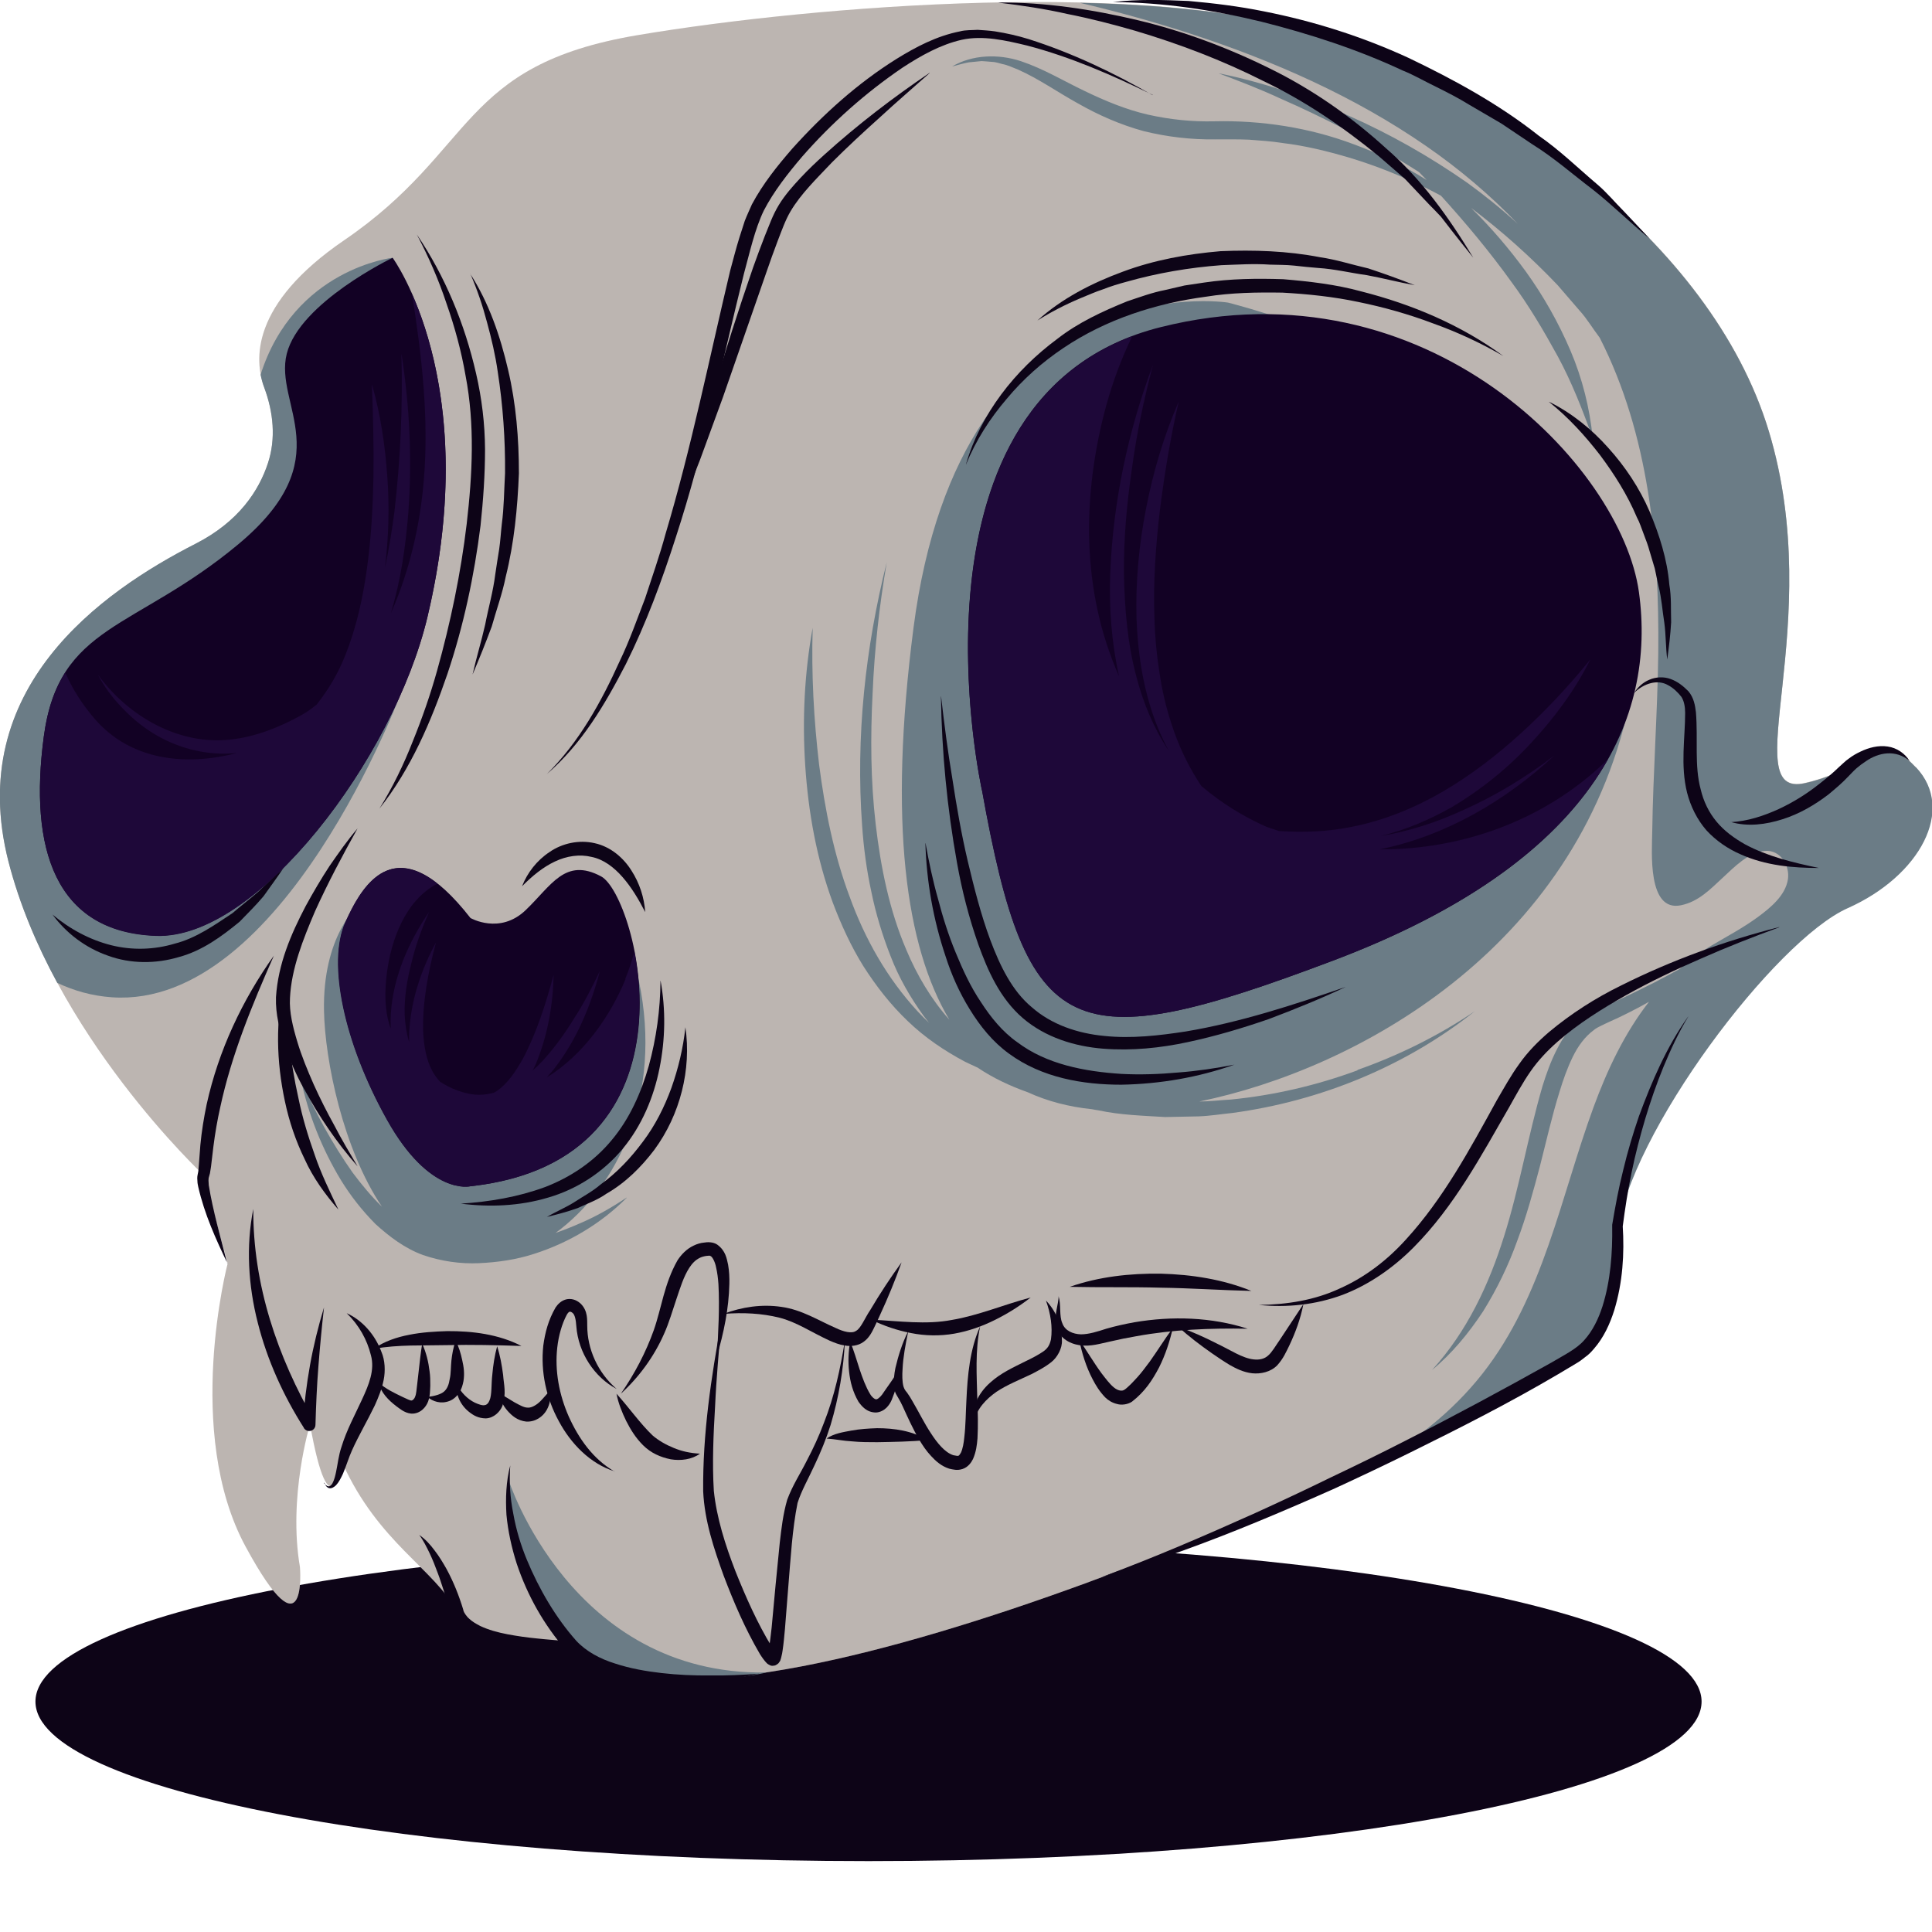
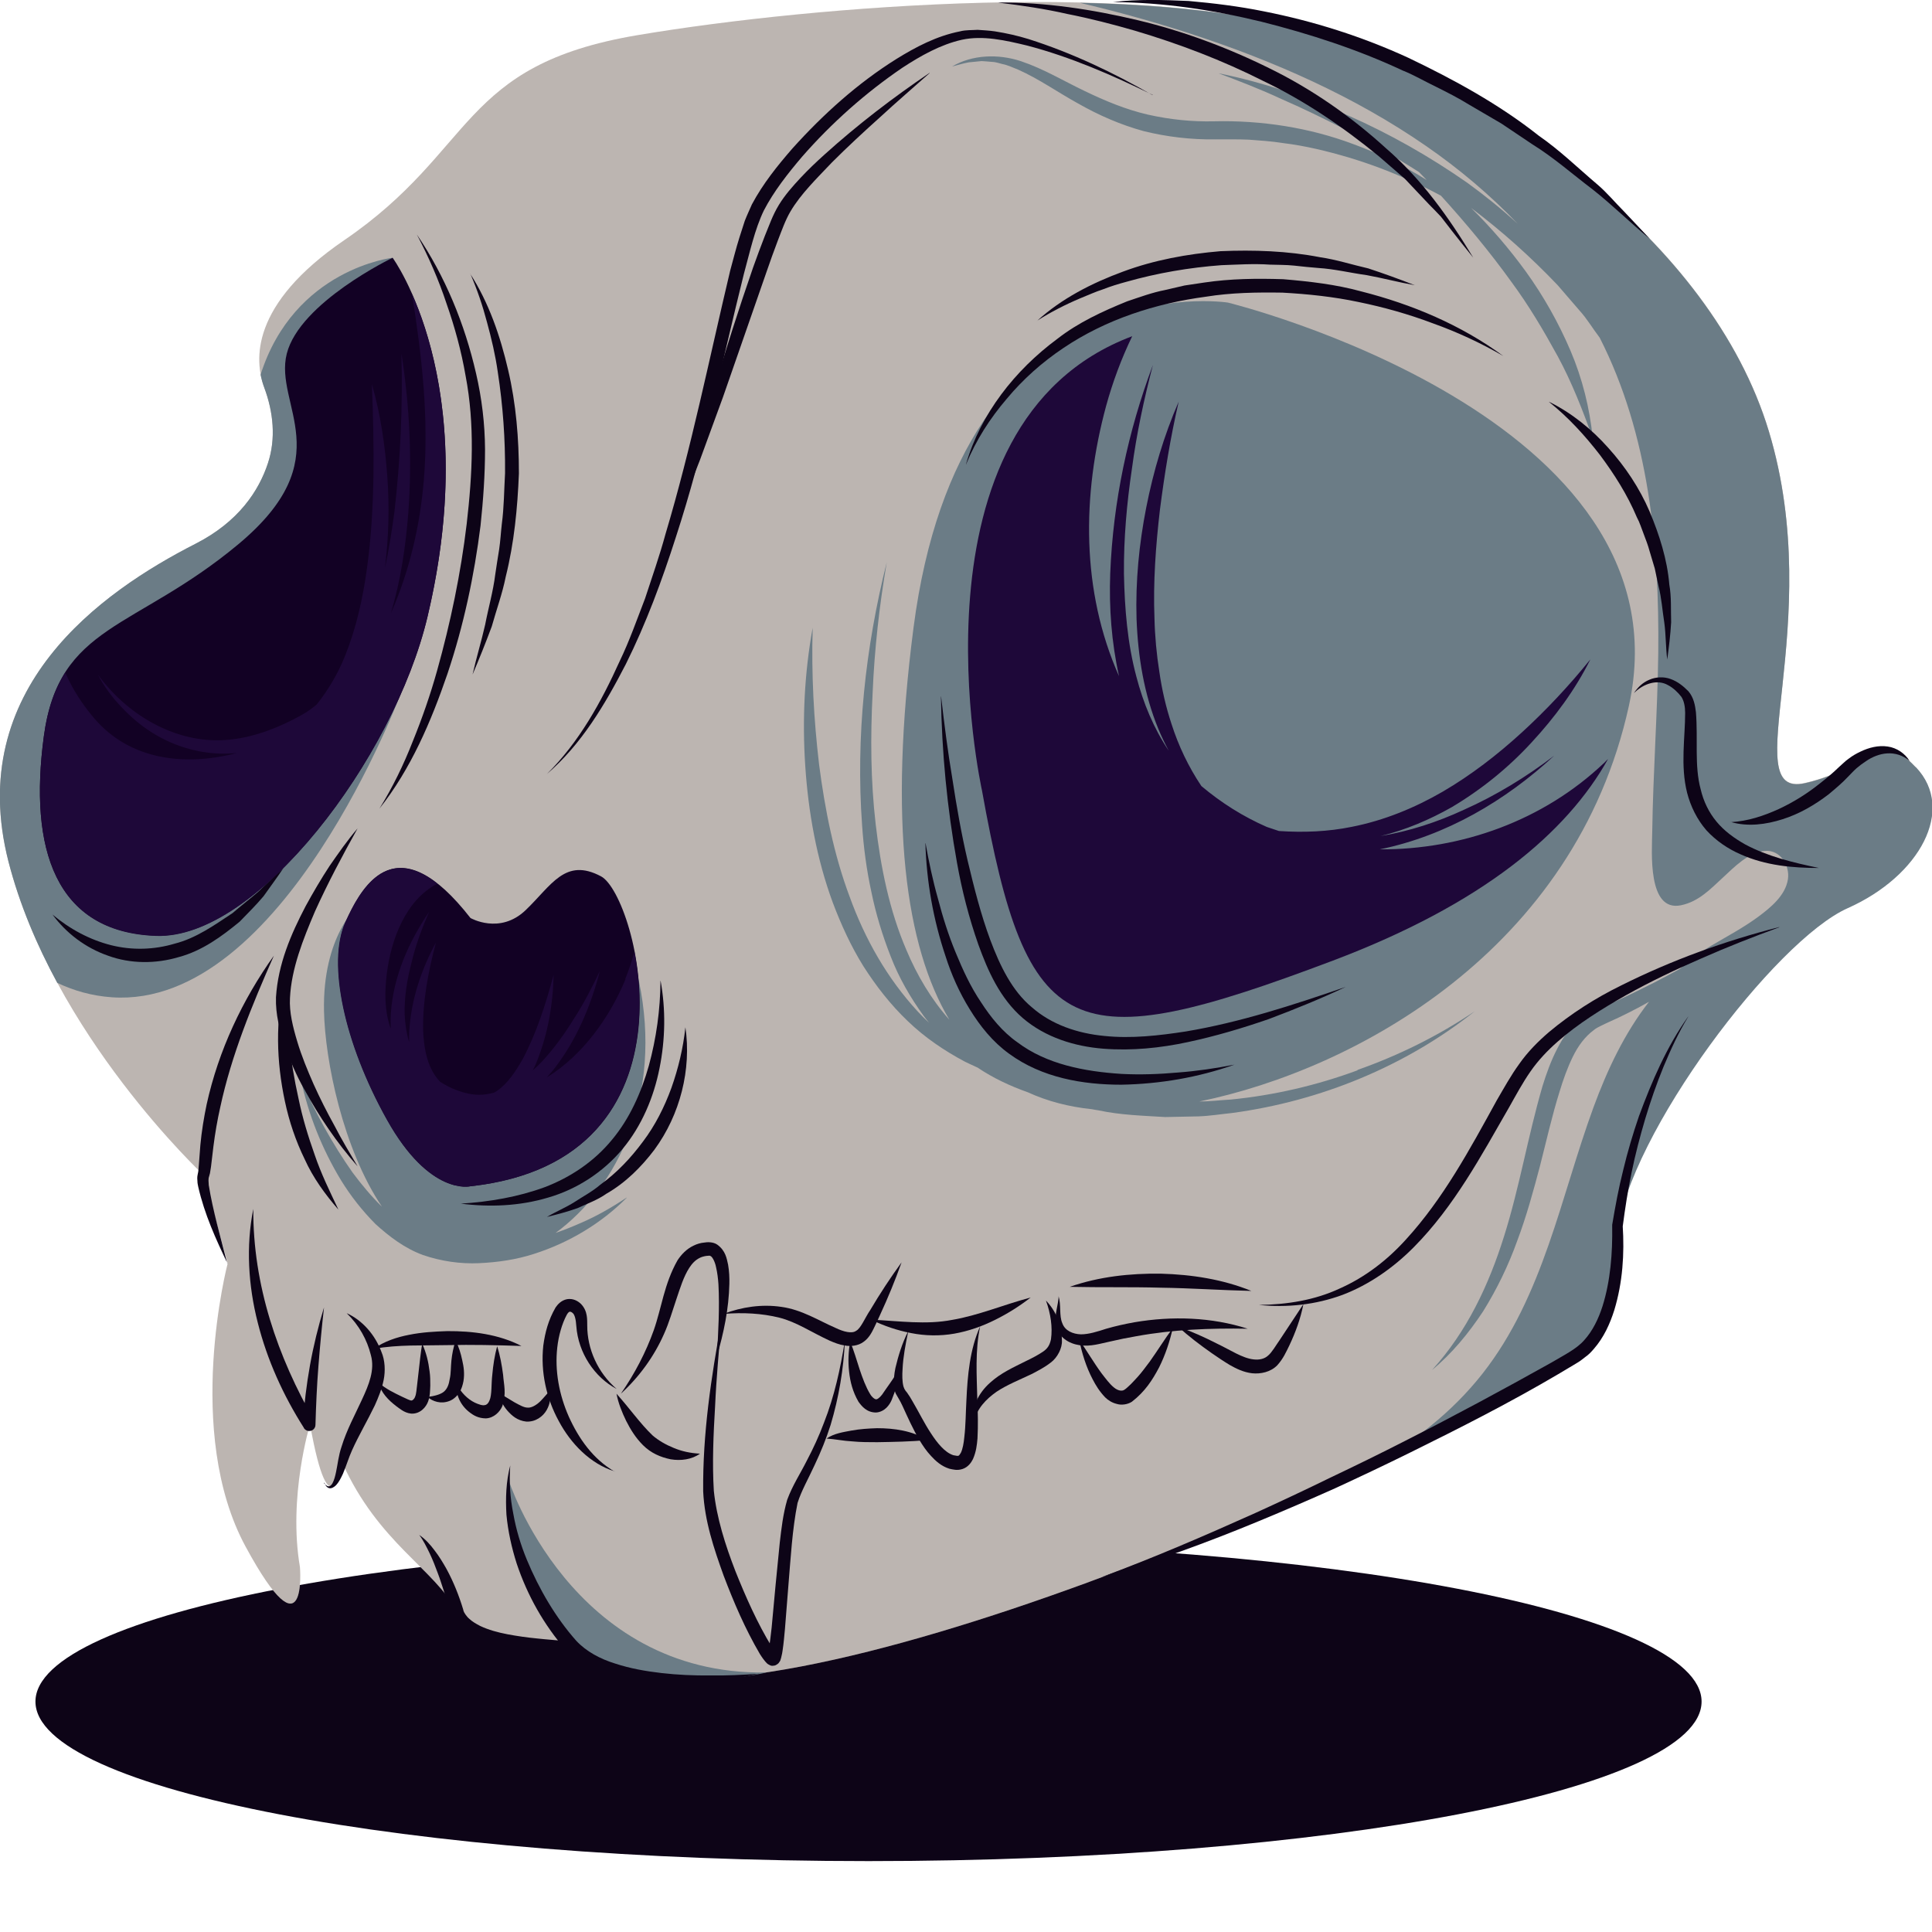
<svg xmlns="http://www.w3.org/2000/svg" width="109" height="109" viewBox="0 0 109 109" fill="none">
  <g clip-path="url(#clip0_2204_1739)">
    <g style="mix-blend-mode:multiply">
      <path d="M49 105C74.957 105 96 100.971 96 96C96 91.029 74.957 87 49 87C23.043 87 2 91.029 2 96C2 100.971 23.043 105 49 105Z" fill="#0D0417" />
    </g>
    <path d="M15.12 26.137C15.578 24.746 15.428 23.244 14.915 21.869C14.338 20.336 14.117 17.174 19.417 13.554C26.898 8.449 25.879 3.683 35.967 1.984C46.055 0.284 64.991 -1.194 74.628 1.984C84.266 5.161 96.51 13.436 99.797 24.327C103.083 35.218 97.869 45.081 101.835 44.172C105.801 43.264 105.832 40.901 108.068 43.264C110.311 45.627 108.297 49.389 104.213 51.207C100.129 53.024 91.858 63.907 91.178 69.693C90.499 75.478 91.858 75.249 83.468 79.675C75.079 84.101 38.685 100.548 32.002 92.605C32.002 92.605 27.017 93.285 25.769 90.906C24.521 88.527 21.345 87.049 19.307 82.512C19.307 82.512 18.627 86.709 17.49 80.355C17.49 80.355 16.242 84.441 16.921 88.408C16.921 88.408 17.371 93.735 13.864 87.27C10.348 80.805 12.845 71.281 12.845 71.281L11.486 66.294C11.486 66.294 2.978 58.359 0.482 48.606C-2.014 38.853 5.696 33.408 11.028 30.689C13.485 29.433 14.614 27.678 15.12 26.145V26.137Z" fill="#EBE2DD" />
    <path d="M15.12 26.137C15.578 24.746 15.428 23.244 14.915 21.869C14.338 20.336 14.117 17.174 19.417 13.554C26.898 8.449 25.879 3.683 35.967 1.984C46.055 0.284 64.991 -1.194 74.628 1.984C84.266 5.161 96.51 13.436 99.797 24.327C103.083 35.218 97.869 45.081 101.835 44.172C105.801 43.264 105.832 40.901 108.068 43.264C110.311 45.627 108.297 49.389 104.213 51.207C100.129 53.024 91.858 63.907 91.178 69.693C90.499 75.478 91.858 75.249 83.468 79.675C75.079 84.101 38.685 100.548 32.002 92.605C32.002 92.605 27.017 93.285 25.769 90.906C24.521 88.527 21.345 87.049 19.307 82.512C19.307 82.512 18.627 86.709 17.49 80.355C17.49 80.355 16.242 84.441 16.921 88.408C16.921 88.408 17.371 93.735 13.864 87.27C10.348 80.805 12.845 71.281 12.845 71.281L11.486 66.294C11.486 66.294 2.978 58.359 0.482 48.606C-2.014 38.853 5.696 33.408 11.028 30.689C13.485 29.433 14.614 27.678 15.12 26.145V26.137Z" fill="black" fill-opacity="0.2" />
    <path d="M28.692 83.477C28.747 91.633 33.131 93.585 33.131 93.585C37.453 95.743 43.251 94.36 43.251 94.36C32.207 94.534 28.684 83.477 28.684 83.477H28.692Z" fill="#6B7C86" />
    <path d="M108.068 43.279C105.824 40.916 105.801 43.279 101.835 44.188C97.869 45.097 103.083 35.226 99.797 24.343C96.51 13.452 84.266 5.177 74.628 1.999C71.034 0.814 66.152 0.277 60.922 0.158C63.032 0.656 65.117 1.233 67.179 1.905C71.848 3.43 76.414 5.437 80.466 8.243C82.331 9.531 84.069 11.002 85.633 12.63C84.724 11.8 83.768 11.025 82.773 10.306C80.656 8.828 78.404 7.548 76.05 6.512C73.696 5.469 71.255 4.639 68.743 4.133C69.944 4.584 71.129 5.042 72.282 5.58C73.443 6.086 74.589 6.639 75.719 7.216C77.204 7.982 78.649 8.812 80.055 9.705C80.198 9.856 80.348 10.006 80.49 10.156C79.194 9.342 77.804 8.662 76.358 8.133C73.878 7.2 71.168 6.781 68.514 6.844C67.242 6.876 65.986 6.742 64.754 6.465C63.521 6.18 62.344 5.69 61.183 5.129C60.022 4.576 58.892 3.888 57.605 3.454C56.317 3.027 54.847 3.082 53.71 3.754C54.026 3.675 54.342 3.572 54.658 3.517L55.14 3.47L55.377 3.446L55.614 3.462L56.088 3.501C56.246 3.525 56.396 3.572 56.546 3.612C56.854 3.667 57.146 3.817 57.439 3.928C58.6 4.442 59.666 5.2 60.828 5.841C61.981 6.497 63.221 7.042 64.525 7.398C65.836 7.722 67.187 7.88 68.538 7.864C69.201 7.872 69.817 7.848 70.457 7.88C71.089 7.927 71.729 7.967 72.361 8.069C73.633 8.22 74.881 8.528 76.114 8.891C77.346 9.263 78.555 9.721 79.732 10.267C80.261 10.504 80.782 10.764 81.296 11.041C82.71 12.598 84.053 14.21 85.269 15.902C86.257 17.237 87.094 18.66 87.892 20.114C88.682 21.576 89.282 23.118 89.859 24.722C89.693 23.039 89.274 21.355 88.603 19.782C87.931 18.209 87.086 16.708 86.083 15.317C85.151 14.037 84.124 12.835 82.994 11.729C84.74 13.041 86.367 14.503 87.876 16.084L89.109 17.514C89.535 17.98 89.851 18.526 90.238 19.032C90.238 19.032 90.246 19.047 90.254 19.055C93.035 24.524 93.619 30.76 93.556 36.822C93.516 40.197 93.264 43.564 93.216 46.939C93.201 48.022 92.932 51.475 94.844 51.072C95.831 50.867 96.479 50.179 97.19 49.523C97.83 48.93 98.651 48.077 99.576 48.006C100.437 47.935 100.99 48.82 100.871 49.61C100.729 50.527 99.892 51.207 99.189 51.728C98.351 52.345 97.435 52.827 96.542 53.356C95.91 53.736 95.318 54.178 94.765 54.668C94.299 54.921 93.832 55.174 93.359 55.419C92.711 55.743 92.071 56.067 91.415 56.368C91.091 56.518 90.76 56.668 90.436 56.794C90.262 56.865 90.12 56.913 89.922 57.016C89.733 57.103 89.543 57.197 89.369 57.324C88.666 57.798 88.2 58.494 87.852 59.173C87.497 59.861 87.244 60.572 87.023 61.284C86.194 64.137 85.727 66.99 84.859 69.74C84.005 72.475 82.765 75.13 80.79 77.296C81.92 76.364 82.86 75.217 83.674 73.984C84.456 72.728 85.103 71.392 85.601 70.001C86.122 68.618 86.51 67.195 86.881 65.789C87.244 64.374 87.56 62.951 87.987 61.592C88.192 60.912 88.429 60.248 88.729 59.632C89.029 59.015 89.424 58.478 89.922 58.114C90.041 58.011 90.175 57.948 90.317 57.877C90.444 57.806 90.641 57.727 90.799 57.648C91.139 57.498 91.471 57.34 91.802 57.174C92.221 56.968 92.632 56.747 93.035 56.518C91.652 58.288 90.68 60.359 89.906 62.461C88.042 67.551 87.078 73.115 83.65 77.486C81.904 79.707 79.692 81.414 77.251 82.749C79.929 81.516 82.102 80.45 83.5 79.707C91.889 75.281 90.53 75.51 91.21 69.725C91.889 63.939 100.168 53.048 104.244 51.238C108.328 49.42 110.343 45.658 108.099 43.295L108.068 43.279Z" fill="#6B7C86" />
    <path d="M22.151 14.542C22.151 14.542 16.597 15.159 14.701 21.142C14.757 21.41 14.828 21.663 14.907 21.869C15.42 23.244 15.578 24.746 15.112 26.137C14.607 27.67 13.477 29.433 11.02 30.681C5.696 33.4 -2.014 38.846 0.474 48.599C1.098 51.025 2.085 53.341 3.231 55.451C4.163 55.893 5.182 56.186 6.312 56.265C15.973 56.937 22.64 39.059 22.64 39.059L22.143 14.534L22.151 14.542Z" fill="#6B7C86" />
    <path d="M76.596 60.383C74.281 61.236 71.871 61.797 69.438 62.035C68.846 62.066 68.253 62.145 67.661 62.145C76.493 60.335 88.872 53.586 91.897 39.834C95.492 23.481 69.28 17.072 69.28 17.072C69.28 17.072 54.224 14.7 51.538 35.423C50.116 46.417 51.095 53.396 53.56 57.529C52.541 56.383 51.735 55.024 51.135 53.593C50.179 51.365 49.689 48.946 49.405 46.504C49.12 44.062 49.105 41.58 49.231 39.114C49.334 36.641 49.61 34.175 50.029 31.725C48.82 36.546 48.275 41.564 48.639 46.575C48.725 47.832 48.891 49.081 49.16 50.314C49.413 51.554 49.784 52.772 50.25 53.957C50.708 55.151 51.356 56.273 52.106 57.308C52.201 57.443 52.312 57.569 52.415 57.703C52.193 57.498 51.98 57.285 51.775 57.063C50.06 55.206 48.797 52.977 47.935 50.59C47.043 48.211 46.545 45.69 46.213 43.145C45.913 40.6 45.771 38.016 45.85 35.416C45.384 37.976 45.257 40.6 45.431 43.216C45.605 45.824 46.071 48.448 46.987 50.93C47.453 52.163 48.007 53.38 48.71 54.51C49.428 55.633 50.25 56.692 51.214 57.608C52.17 58.533 53.283 59.284 54.445 59.901C54.682 60.019 54.919 60.122 55.156 60.233C56.033 60.825 57.004 61.276 57.984 61.623C59.106 62.137 60.314 62.445 61.602 62.58C61.728 62.603 61.847 62.627 61.973 62.643C63.213 62.912 64.485 62.943 65.741 63.022L67.637 62.983C68.269 62.959 68.893 62.856 69.517 62.793C74.502 62.121 79.305 60.153 83.2 57.055C81.138 58.446 78.91 59.545 76.58 60.367L76.596 60.383Z" fill="#6B7C86" />
    <path d="M35.351 67.567C34.506 68.128 33.629 68.634 32.712 69.021C32.262 69.219 31.812 69.4 31.346 69.559C34.814 67.022 37.405 61.837 36.046 55.34C34.024 45.682 28.676 57.371 28.676 57.371L20.184 51.112C20.184 51.112 18.193 52.803 18.28 57.039C18.335 59.822 19.346 64.817 21.55 68.081C20.95 67.496 20.405 66.84 19.891 66.152C18.754 64.532 17.774 62.77 16.976 60.904C17.403 62.896 18.169 64.824 19.244 66.595C19.789 67.48 20.436 68.302 21.179 69.053C21.961 69.764 22.83 70.428 23.865 70.807C24.908 71.163 25.982 71.313 27.025 71.266C28.075 71.218 29.126 71.068 30.121 70.744C32.104 70.112 33.921 69.021 35.359 67.575L35.351 67.567Z" fill="#6B7C86" />
-     <path d="M55.401 44.591C55.401 44.591 50.416 22.224 65.489 18.455C80.553 14.685 91.494 26.358 92.466 33.408C93.438 40.458 90.033 48.606 75.213 54.194C60.393 59.79 57.96 58.81 55.408 44.591H55.401Z" fill="#120124" />
    <path d="M22.151 14.543C22.151 14.543 16.913 17.056 16.179 19.956C15.444 22.857 19.267 25.86 13.437 30.713C7.607 35.566 3.318 35.21 2.473 41.541C1.627 47.871 3.105 52.582 8.8 52.788C14.496 53.001 22.222 42.774 24.118 34.791C27.278 21.506 22.151 14.543 22.151 14.543Z" fill="#120124" />
    <path d="M26.543 51.792C26.543 51.792 28.194 52.748 29.656 51.349C31.117 49.95 31.883 48.361 33.913 49.444C35.944 50.527 39.949 65.465 26.543 66.927C26.543 66.927 24.252 67.496 21.843 63.173C19.425 58.849 18.477 54.337 19.489 52.044C20.508 49.752 22.475 46.575 26.543 51.792Z" fill="#120124" />
    <path d="M92.197 39.083C92.403 38.775 92.687 38.498 93.058 38.348C93.422 38.19 93.864 38.166 94.251 38.308C94.646 38.45 94.954 38.696 95.254 38.996C95.562 39.359 95.634 39.794 95.681 40.181C95.807 41.73 95.586 43.185 95.95 44.536C96.108 45.208 96.408 45.832 96.842 46.354C97.277 46.883 97.846 47.294 98.462 47.642C99.718 48.314 101.171 48.67 102.625 48.97C101.14 48.97 99.615 48.836 98.193 48.196C97.482 47.887 96.819 47.437 96.273 46.844C95.744 46.235 95.381 45.492 95.183 44.726C94.796 43.177 95.073 41.628 95.073 40.221C95.073 39.873 95.01 39.541 94.859 39.312C94.67 39.067 94.401 38.806 94.109 38.656C93.516 38.308 92.734 38.561 92.205 39.083H92.197Z" fill="#0D0417" />
    <path d="M97.648 46.385C98.612 46.33 99.505 46.03 100.342 45.65C101.179 45.263 101.961 44.773 102.68 44.196C103.044 43.912 103.399 43.619 103.739 43.287L104 43.05L104.15 42.916L104.308 42.797C104.513 42.639 104.734 42.513 104.971 42.402C105.429 42.181 105.967 42.038 106.496 42.117C107.025 42.189 107.483 42.521 107.736 42.932C106.954 42.268 105.99 42.45 105.271 42.947C105.09 43.066 104.908 43.2 104.742 43.343L104.624 43.453L104.513 43.564L104.26 43.825C103.928 44.18 103.549 44.496 103.17 44.813C102.388 45.413 101.519 45.919 100.571 46.219C99.631 46.52 98.604 46.654 97.656 46.377L97.648 46.385Z" fill="#0D0417" />
    <path d="M54.5 26.192C55.322 23.355 57.257 20.889 59.651 19.119C60.836 18.194 62.21 17.561 63.593 17C64.303 16.763 65.007 16.502 65.741 16.36L66.831 16.107L67.937 15.941C69.415 15.72 70.908 15.704 72.393 15.752C73.878 15.878 75.355 16.044 76.793 16.439C79.66 17.166 82.433 18.336 84.811 20.083C83.539 19.348 82.212 18.731 80.838 18.241C79.479 17.727 78.073 17.332 76.651 17.04C75.229 16.739 73.791 16.589 72.353 16.51C70.908 16.487 69.462 16.51 68.04 16.739C65.188 17.119 62.392 18.02 59.998 19.632C58.805 20.43 57.715 21.395 56.791 22.509C55.851 23.608 55.053 24.849 54.5 26.208V26.192Z" fill="#0D0417" />
    <path d="M53.094 39.296C53.276 40.861 53.473 42.41 53.734 43.959C53.971 45.508 54.239 47.049 54.595 48.567C54.958 50.084 55.337 51.594 55.874 53.04C56.412 54.471 57.091 55.901 58.221 56.834C59.327 57.806 60.796 58.304 62.305 58.446C63.822 58.604 65.37 58.43 66.903 58.193C69.968 57.679 72.962 56.7 75.924 55.68C74.502 56.352 73.041 56.944 71.571 57.498C70.086 58.011 68.569 58.462 67.013 58.794C65.465 59.126 63.861 59.292 62.242 59.165C60.638 59.039 58.979 58.533 57.699 57.434C56.412 56.32 55.732 54.771 55.195 53.285C54.666 51.776 54.271 50.242 53.994 48.685C53.434 45.579 53.133 42.434 53.086 39.288L53.094 39.296Z" fill="#0D0417" />
    <path d="M23.517 13.23C25.113 15.585 26.219 18.273 26.859 21.07C27.183 22.469 27.357 23.908 27.365 25.354C27.365 26.793 27.262 28.223 27.112 29.646C26.756 32.483 26.156 35.297 25.247 38.008C24.323 40.703 23.186 43.374 21.408 45.619C22.159 44.41 22.775 43.137 23.288 41.825C23.818 40.521 24.284 39.185 24.663 37.826C25.421 35.115 25.998 32.349 26.33 29.559C26.654 26.761 26.796 23.947 26.267 21.197C26.029 19.814 25.658 18.454 25.192 17.127C24.75 15.791 24.181 14.487 23.517 13.23Z" fill="#0D0417" />
    <path d="M58.513 18.099C59.895 16.842 61.594 15.973 63.355 15.325C65.117 14.669 66.989 14.329 68.862 14.171C70.742 14.092 72.63 14.155 74.47 14.511C75.395 14.645 76.295 14.938 77.196 15.143C78.081 15.435 78.957 15.752 79.819 16.091C78.902 15.925 78.01 15.688 77.101 15.522C76.185 15.396 75.292 15.175 74.376 15.119C73.917 15.08 73.467 15.04 73.009 14.985C72.559 14.938 72.093 14.945 71.642 14.93C70.734 14.866 69.817 14.93 68.909 14.961C67.092 15.096 65.291 15.404 63.537 15.902C63.095 16.02 62.66 16.155 62.234 16.321C61.799 16.463 61.381 16.653 60.954 16.826C60.109 17.182 59.287 17.601 58.505 18.099H58.513Z" fill="#0D0417" />
    <path d="M52.217 47.571C52.407 48.63 52.628 49.681 52.92 50.709C53.188 51.744 53.512 52.764 53.915 53.736C54.318 54.716 54.761 55.68 55.345 56.541C55.906 57.411 56.57 58.225 57.407 58.81C59.042 60.043 61.183 60.454 63.276 60.588C64.335 60.643 65.401 60.604 66.46 60.509C67.526 60.43 68.585 60.272 69.644 60.066C67.606 60.786 65.449 61.157 63.261 61.197C61.096 61.197 58.789 60.809 56.933 59.45C56.009 58.786 55.29 57.885 54.713 56.945C54.129 56.004 53.678 54.992 53.346 53.949C52.651 51.879 52.272 49.721 52.209 47.571H52.217Z" fill="#0D0417" />
    <path d="M87.394 22.667C88.658 23.291 89.788 24.2 90.736 25.267C91.692 26.326 92.498 27.535 93.066 28.855C93.619 30.175 94.062 31.558 94.18 32.981C94.306 33.684 94.259 34.404 94.283 35.107C94.243 35.81 94.156 36.522 94.062 37.209C93.975 36.506 93.99 35.81 93.896 35.123C93.785 34.435 93.746 33.748 93.572 33.076L93.359 32.072L93.066 31.092C92.979 30.76 92.853 30.444 92.734 30.128C92.608 29.812 92.513 29.48 92.347 29.18C91.818 27.923 91.083 26.761 90.262 25.662C89.424 24.58 88.492 23.552 87.394 22.675V22.667Z" fill="#0D0417" />
    <path d="M26.527 15.443C27.586 17.087 28.226 18.968 28.668 20.873C29.118 22.786 29.276 24.754 29.276 26.714C29.197 28.674 29.008 30.634 28.534 32.531C28.344 33.487 28.004 34.412 27.744 35.344C27.404 36.261 27.041 37.162 26.661 38.055C26.875 37.107 27.159 36.182 27.372 35.242C27.554 34.293 27.823 33.368 27.941 32.412C28.012 31.938 28.083 31.464 28.162 30.989C28.233 30.515 28.257 30.033 28.312 29.559C28.439 28.611 28.439 27.654 28.494 26.698C28.51 24.785 28.376 22.881 28.083 20.984C27.949 20.035 27.728 19.103 27.475 18.178C27.23 17.245 26.922 16.337 26.535 15.443H26.527Z" fill="#0D0417" />
    <path d="M2.947 51.586C3.934 52.416 5.072 53.024 6.264 53.325C7.457 53.625 8.698 53.586 9.859 53.238C11.052 52.937 12.086 52.202 13.121 51.515C13.595 51.104 14.101 50.717 14.583 50.298C15.049 49.863 15.499 49.405 15.989 48.978C15.633 49.515 15.239 50.037 14.867 50.566C14.448 51.064 13.982 51.523 13.524 51.997C12.513 52.827 11.415 53.641 10.088 53.996C8.792 54.384 7.362 54.384 6.091 53.917C4.819 53.475 3.721 52.637 2.954 51.586H2.947Z" fill="#0D0417" />
    <path d="M12.837 71.289C12.173 69.898 11.541 68.515 11.186 66.966C11.17 66.863 11.139 66.769 11.139 66.65C11.131 66.539 11.115 66.429 11.154 66.255C11.186 66.089 11.186 66.128 11.194 66.018L11.217 65.749L11.304 64.603C11.376 63.828 11.502 63.062 11.66 62.303C12.331 59.26 13.674 56.415 15.452 53.917C14.211 56.723 13.058 59.529 12.426 62.469C12.26 63.204 12.134 63.939 12.039 64.69L11.905 65.82L11.857 66.121C11.857 66.192 11.778 66.413 11.778 66.437C11.771 66.452 11.763 66.531 11.763 66.611C11.763 66.682 11.778 66.776 11.778 66.863C12.008 68.31 12.45 69.803 12.821 71.281L12.837 71.289Z" fill="#0D0417" />
    <path d="M56.348 0.142C58.987 0.126 61.617 0.529 64.185 1.138C66.76 1.754 69.264 2.687 71.642 3.865C74.028 5.034 76.232 6.575 78.191 8.362C80.206 10.101 81.762 12.298 83.121 14.542C82.702 14.028 82.299 13.515 81.896 13.001L81.296 12.226C81.074 11.982 80.837 11.752 80.616 11.523L79.273 10.101L77.796 8.82C75.79 7.176 73.633 5.698 71.287 4.576C68.972 3.406 66.531 2.474 64.027 1.731C62.771 1.367 61.507 1.043 60.227 0.79C58.947 0.498 57.652 0.308 56.348 0.15V0.142Z" fill="#0D0417" />
    <path d="M100.389 52.313C98.904 52.858 97.427 53.435 95.981 54.076C94.536 54.7 93.106 55.38 91.739 56.146C90.373 56.921 89.037 57.751 87.876 58.77C87.299 59.276 86.77 59.837 86.344 60.454C85.909 61.078 85.53 61.782 85.143 62.469C83.571 65.196 82.046 68.065 79.755 70.373C78.618 71.519 77.259 72.475 75.75 73.052C74.233 73.613 72.606 73.787 71.026 73.621C72.614 73.605 74.186 73.352 75.6 72.688C77.022 72.056 78.27 71.092 79.313 69.938C81.422 67.638 82.923 64.848 84.448 62.074C84.851 61.386 85.23 60.691 85.712 60.027C86.194 59.339 86.778 58.754 87.394 58.225C88.642 57.182 90.009 56.312 91.439 55.609C94.299 54.178 97.3 53.088 100.373 52.305L100.389 52.313Z" fill="#0D0417" />
    <path d="M20.176 46.733C19.315 48.274 18.493 49.824 17.774 51.412C17.095 53.001 16.439 54.653 16.36 56.304C16.313 57.103 16.526 57.948 16.771 58.762C17.016 59.584 17.348 60.383 17.695 61.173C18.051 61.963 18.446 62.746 18.872 63.512C19.275 64.295 19.725 65.046 20.176 65.804C19.006 64.477 18.011 63.007 17.158 61.442C16.716 60.667 16.368 59.837 16.06 58.984C15.783 58.122 15.539 57.237 15.57 56.265C15.689 54.384 16.415 52.708 17.237 51.136C17.664 50.353 18.114 49.586 18.596 48.851C19.101 48.124 19.607 47.397 20.184 46.725L20.176 46.733Z" fill="#0D0417" />
    <path d="M16.068 55.34C16.092 56.478 16.186 57.593 16.297 58.699C16.423 59.806 16.597 60.896 16.842 61.979C17.063 63.062 17.387 64.121 17.758 65.164C18.114 66.215 18.604 67.211 19.093 68.246C18.351 67.393 17.664 66.452 17.19 65.401C16.684 64.366 16.313 63.267 16.076 62.145C15.594 59.9 15.523 57.553 16.076 55.34H16.068Z" fill="#0D0417" />
    <path d="M37.271 55.34C37.563 56.953 37.539 58.636 37.208 60.272C36.884 61.9 36.212 63.512 35.122 64.824C34.032 66.136 32.539 67.101 30.919 67.567C29.308 68.049 27.617 68.112 25.998 67.907C27.633 67.804 29.237 67.527 30.722 66.982C32.199 66.421 33.526 65.52 34.514 64.319C35.517 63.125 36.173 61.655 36.607 60.122C37.026 58.581 37.255 56.968 37.263 55.332L37.271 55.34Z" fill="#0D0417" />
-     <path d="M29.458 49.989C29.758 49.231 30.288 48.543 31.006 48.069C31.709 47.579 32.665 47.365 33.55 47.571C34.459 47.769 35.185 48.409 35.628 49.12C36.086 49.831 36.346 50.645 36.402 51.459C36.031 50.74 35.628 50.061 35.13 49.492C34.64 48.93 34.048 48.48 33.376 48.346C32.705 48.18 31.97 48.29 31.306 48.606C30.635 48.922 30.027 49.42 29.458 49.997V49.989Z" fill="#0D0417" />
    <path d="M38.669 57.956C39.017 60.327 38.377 62.888 36.915 64.872C36.173 65.852 35.28 66.737 34.214 67.346C33.716 67.701 33.131 67.907 32.586 68.16C32.017 68.365 31.433 68.515 30.856 68.658C31.378 68.349 31.923 68.128 32.42 67.812C32.91 67.488 33.431 67.219 33.866 66.84C34.806 66.168 35.596 65.322 36.275 64.406C36.963 63.497 37.484 62.461 37.879 61.379C38.266 60.288 38.543 59.142 38.669 57.956Z" fill="#0D0417" />
    <path d="M40.699 74.553C40.565 76.15 40.415 77.746 40.344 79.343C40.249 80.932 40.178 82.544 40.273 84.109C40.431 85.634 40.92 87.167 41.489 88.638C42.074 90.1 42.729 91.578 43.535 92.897C43.583 92.977 43.638 93.055 43.685 93.127C43.709 93.166 43.733 93.198 43.756 93.222C43.764 93.237 43.78 93.253 43.78 93.245C43.764 93.245 43.819 93.269 43.717 93.214C43.661 93.198 43.669 93.19 43.535 93.198C43.432 93.198 43.306 93.34 43.33 93.316C43.314 93.316 43.298 93.372 43.306 93.348C43.306 93.324 43.322 93.301 43.33 93.253C43.353 93.174 43.369 93.079 43.385 92.992C43.448 92.613 43.488 92.218 43.535 91.823L43.756 89.436L43.993 87.033C44.088 86.227 44.175 85.437 44.412 84.615C44.72 83.785 45.154 83.137 45.51 82.425C45.881 81.722 46.213 81.003 46.49 80.26C47.074 78.782 47.414 77.217 47.667 75.636C47.596 77.241 47.327 78.837 46.861 80.394C46.616 81.169 46.308 81.919 45.96 82.654C45.629 83.382 45.21 84.109 44.996 84.796C44.696 86.282 44.609 87.918 44.475 89.507L44.285 91.909C44.246 92.313 44.214 92.716 44.151 93.127C44.136 93.229 44.12 93.332 44.088 93.451C44.08 93.506 44.056 93.577 44.033 93.648C44.033 93.68 43.977 93.767 43.938 93.814C43.954 93.814 43.796 93.964 43.669 93.972C43.519 93.996 43.496 93.972 43.425 93.941C43.267 93.862 43.29 93.854 43.243 93.814C43.203 93.775 43.188 93.759 43.164 93.727C43.116 93.672 43.085 93.632 43.053 93.585C42.982 93.49 42.927 93.403 42.871 93.316C42.034 91.886 41.402 90.408 40.825 88.89C40.28 87.373 39.751 85.816 39.672 84.14C39.641 80.884 40.122 77.707 40.699 74.553Z" fill="#0D0417" />
    <path d="M35.027 78.632C35.809 77.501 36.441 76.292 36.883 75.051C37.326 73.795 37.468 72.435 38.227 71.1C38.44 70.776 38.74 70.459 39.127 70.278C39.317 70.183 39.53 70.12 39.727 70.104C39.893 70.072 40.233 70.056 40.47 70.222C40.944 70.57 40.999 71.005 41.078 71.353C41.142 71.724 41.157 72.08 41.149 72.435C41.118 73.842 40.833 75.194 40.446 76.521C40.525 75.154 40.604 73.779 40.533 72.451C40.51 72.119 40.47 71.795 40.399 71.495C40.344 71.202 40.194 70.902 40.083 70.862C40.059 70.815 39.664 70.862 39.467 70.973C39.238 71.084 39.048 71.281 38.89 71.526C38.566 72.024 38.369 72.68 38.155 73.313C37.934 73.961 37.752 74.617 37.46 75.265C36.891 76.553 36.046 77.699 35.035 78.624L35.027 78.632Z" fill="#0D0417" />
    <path d="M40.841 74.119C41.852 73.74 42.966 73.566 44.088 73.732C45.241 73.89 46.205 74.514 47.137 74.917C47.596 75.138 48.062 75.257 48.299 75.083C48.567 74.949 48.804 74.34 49.096 73.913C49.642 72.989 50.234 72.088 50.866 71.218C50.503 72.238 50.092 73.234 49.642 74.206C49.531 74.451 49.42 74.696 49.302 74.933C49.191 75.162 49.025 75.494 48.717 75.707C48.409 75.937 47.99 75.968 47.675 75.913C47.351 75.865 47.082 75.755 46.821 75.644C45.802 75.178 44.941 74.585 43.97 74.34C42.982 74.095 41.916 74.04 40.841 74.127V74.119Z" fill="#0D0417" />
    <path d="M18.28 73.763C18.154 74.87 18.051 75.976 17.964 77.083C17.877 78.189 17.83 79.288 17.798 80.386C17.798 80.584 17.632 80.742 17.435 80.734C17.308 80.734 17.206 80.663 17.142 80.568V80.552C15.981 78.727 15.073 76.727 14.543 74.625C14.006 72.53 13.872 70.309 14.29 68.207C14.267 72.491 15.657 76.545 17.751 80.181L17.087 80.355C17.158 79.232 17.292 78.118 17.49 77.019C17.687 75.921 17.956 74.83 18.28 73.763Z" fill="#0D0417" />
    <path d="M18.28 83.674C18.351 83.769 18.454 83.856 18.548 83.856C18.635 83.856 18.698 83.777 18.754 83.69C18.857 83.5 18.912 83.271 18.959 83.05C19.054 82.607 19.101 82.109 19.267 81.627C19.559 80.671 20.034 79.809 20.421 78.964C20.816 78.118 21.155 77.288 20.926 76.458C20.713 75.589 20.255 74.759 19.559 74.087C20.452 74.49 21.163 75.312 21.519 76.269C21.724 76.743 21.748 77.351 21.645 77.857C21.542 78.371 21.345 78.845 21.147 79.288C20.721 80.173 20.239 80.979 19.86 81.825C19.67 82.244 19.544 82.686 19.346 83.153C19.236 83.382 19.133 83.611 18.943 83.808C18.849 83.895 18.698 84.006 18.541 83.951C18.398 83.888 18.343 83.761 18.303 83.65L18.28 83.674Z" fill="#0D0417" />
    <path d="M51.229 75.17C51.087 75.858 50.953 76.553 50.921 77.241C50.898 77.581 50.898 77.928 50.969 78.213C50.992 78.276 51.016 78.347 51.04 78.387C51.056 78.403 51.071 78.426 51.079 78.45L51.174 78.568C51.293 78.734 51.387 78.885 51.474 79.043C51.838 79.659 52.138 80.284 52.509 80.845C52.865 81.398 53.307 81.951 53.789 82.101C54.089 82.149 54.073 82.188 54.208 81.967C54.318 81.746 54.373 81.406 54.405 81.082C54.484 80.41 54.484 79.707 54.523 79.003C54.587 77.604 54.713 76.134 55.298 74.83C55.005 76.213 55.108 77.604 55.14 79.011C55.171 79.714 55.187 80.418 55.148 81.153C55.116 81.524 55.077 81.896 54.895 82.315C54.8 82.512 54.618 82.773 54.31 82.876C54.002 82.979 53.773 82.907 53.552 82.86C53.109 82.718 52.794 82.433 52.533 82.149C52.264 81.864 52.059 81.556 51.869 81.24C51.498 80.608 51.206 79.951 50.921 79.327C50.85 79.177 50.771 79.019 50.692 78.892L50.637 78.798L50.542 78.632C50.487 78.521 50.471 78.41 50.447 78.308C50.4 77.897 50.447 77.533 50.518 77.177C50.684 76.474 50.898 75.794 51.214 75.154L51.229 75.17Z" fill="#0D0417" />
    <path d="M47.959 75.676C48.18 76.205 48.33 76.743 48.496 77.249C48.662 77.746 48.852 78.26 49.089 78.647C49.199 78.837 49.349 78.94 49.405 78.94C49.46 78.979 49.626 78.869 49.768 78.679C50.06 78.244 50.4 77.802 50.684 77.32C50.708 77.912 50.519 78.458 50.305 78.987C50.242 79.13 50.155 79.28 50.013 79.422C49.879 79.556 49.657 79.683 49.42 79.691C48.899 79.691 48.615 79.335 48.433 79.082C48.109 78.521 47.967 77.968 47.904 77.383C47.841 76.814 47.864 76.245 47.967 75.684L47.959 75.676Z" fill="#0D0417" />
    <path d="M59.722 73.123C59.88 73.644 59.745 74.229 59.935 74.656C60.085 75.083 60.535 75.265 60.978 75.281C61.428 75.281 61.902 75.13 62.415 74.964C62.937 74.814 63.466 74.696 63.995 74.601C66.128 74.237 68.348 74.308 70.394 74.964C68.253 74.925 66.176 75.012 64.13 75.383C63.616 75.47 63.111 75.573 62.605 75.692C62.107 75.794 61.538 75.984 60.922 75.897C60.614 75.85 60.314 75.747 60.061 75.549C59.809 75.36 59.619 75.059 59.564 74.751C59.485 74.135 59.706 73.652 59.73 73.115L59.722 73.123Z" fill="#0D0417" />
    <path d="M73.53 73.605C73.372 74.403 73.088 75.178 72.74 75.913C72.559 76.276 72.409 76.64 72.061 77.027C71.682 77.415 71.121 77.525 70.647 77.478C70.157 77.422 69.746 77.217 69.383 77.011C69.028 76.798 68.704 76.577 68.372 76.348C67.716 75.889 67.069 75.399 66.46 74.846C67.227 75.115 67.961 75.447 68.672 75.81C69.391 76.15 70.102 76.632 70.726 76.695C71.05 76.735 71.342 76.664 71.54 76.482C71.761 76.3 71.966 75.929 72.195 75.605L73.522 73.597L73.53 73.605Z" fill="#0D0417" />
    <path d="M60.867 75.565C61.318 76.205 61.705 76.877 62.147 77.478C62.368 77.762 62.605 78.086 62.842 78.276C63.071 78.466 63.308 78.505 63.443 78.403C63.537 78.347 63.679 78.205 63.806 78.086C63.932 77.96 64.051 77.826 64.177 77.691C64.422 77.423 64.635 77.122 64.864 76.822C65.299 76.213 65.702 75.557 66.168 74.925C65.994 75.692 65.749 76.435 65.394 77.146C65.014 77.865 64.604 78.505 63.861 79.082C63.624 79.24 63.269 79.288 63.016 79.209C62.747 79.145 62.518 79.003 62.352 78.837C62.028 78.497 61.831 78.173 61.641 77.81C61.27 77.099 61.041 76.348 60.883 75.573L60.867 75.565Z" fill="#0D0417" />
    <path d="M54.934 80.236C54.761 79.43 55.227 78.576 55.835 78.031C56.459 77.454 57.21 77.13 57.881 76.79C58.213 76.632 58.56 76.45 58.829 76.269C59.105 76.087 59.224 75.889 59.295 75.557C59.39 74.878 59.279 74.111 59.011 73.376C59.564 73.945 59.903 74.743 59.911 75.613C59.943 76.055 59.651 76.601 59.287 76.869C58.932 77.146 58.584 77.32 58.229 77.51C57.518 77.849 56.815 78.126 56.222 78.521C55.638 78.932 55.108 79.47 54.934 80.244V80.236Z" fill="#0D0417" />
    <path d="M60.353 72.601C62.005 72.024 63.758 71.835 65.496 71.858C67.234 71.906 68.98 72.174 70.599 72.831C68.854 72.791 67.171 72.672 65.48 72.649C63.782 72.601 62.099 72.641 60.353 72.601Z" fill="#0D0417" />
    <path d="M58.15 73.202C57.518 73.692 56.854 74.111 56.135 74.467C55.424 74.822 54.65 75.099 53.844 75.241C53.039 75.383 52.193 75.368 51.403 75.21C50.613 75.059 49.855 74.799 49.144 74.451C50.74 74.53 52.249 74.751 53.71 74.467C55.179 74.222 56.609 73.613 58.15 73.202Z" fill="#0D0417" />
    <path d="M34.782 78.632C35.509 79.438 36.117 80.315 36.812 80.979C37.136 81.264 37.579 81.517 38.013 81.691C38.464 81.88 38.938 81.983 39.49 82.014C39.032 82.347 38.408 82.425 37.839 82.331C37.263 82.212 36.726 81.983 36.275 81.532C35.857 81.114 35.572 80.647 35.327 80.165C35.09 79.675 34.885 79.169 34.782 78.632Z" fill="#0D0417" />
    <path d="M46.632 81.161C47.058 80.868 47.58 80.797 48.038 80.71C48.512 80.623 48.994 80.592 49.484 80.576C50.447 80.576 51.467 80.718 52.335 81.248C51.34 81.335 50.432 81.35 49.492 81.366C49.025 81.366 48.551 81.366 48.07 81.319C47.58 81.295 47.13 81.192 46.632 81.161Z" fill="#0D0417" />
    <path d="M34.672 83.01C33.305 82.584 32.207 81.453 31.528 80.181C30.825 78.9 30.493 77.407 30.651 75.921C30.753 75.17 30.935 74.475 31.346 73.763C31.472 73.581 31.67 73.36 31.994 73.297C32.333 73.242 32.61 73.4 32.784 73.573C33.171 73.977 33.123 74.467 33.131 74.791C33.131 76.095 33.716 77.438 34.79 78.363C33.534 77.699 32.626 76.324 32.515 74.822C32.491 74.467 32.436 74.174 32.302 74.071C32.231 74.008 32.152 73.992 32.136 74.008C32.104 74.008 32.041 74.064 31.978 74.174C31.701 74.688 31.512 75.376 31.441 76.016C31.291 77.328 31.544 78.687 32.089 79.92C32.642 81.145 33.447 82.315 34.68 83.026L34.672 83.01Z" fill="#0D0417" />
    <path d="M21.369 78.015C21.787 78.371 22.222 78.576 22.68 78.798C22.909 78.901 23.17 79.043 23.233 79.011C23.265 79.011 23.375 78.94 23.423 78.79C23.486 78.648 23.502 78.379 23.533 78.134L23.62 77.375C23.675 76.869 23.731 76.356 23.818 75.81C24.047 76.308 24.173 76.838 24.236 77.367C24.276 77.636 24.276 77.905 24.276 78.174C24.26 78.442 24.276 78.711 24.157 79.059C24.039 79.391 23.707 79.778 23.201 79.754C22.972 79.73 22.806 79.644 22.68 79.564C22.554 79.485 22.459 79.406 22.348 79.327C21.922 79.003 21.495 78.569 21.361 78.023L21.369 78.015Z" fill="#0D0417" />
    <path d="M25.706 75.636C25.887 75.984 25.998 76.363 26.077 76.735C26.164 77.114 26.219 77.486 26.148 77.92C26.108 78.134 26.045 78.355 25.919 78.561C25.785 78.766 25.587 78.956 25.35 79.043C24.876 79.224 24.418 79.074 24.118 78.813C24.513 78.766 24.868 78.671 25.058 78.505C25.239 78.339 25.326 78.11 25.374 77.794C25.445 77.494 25.429 77.122 25.468 76.758C25.508 76.395 25.571 76.023 25.713 75.636H25.706Z" fill="#0D0417" />
    <path d="M28.044 75.945C28.218 76.474 28.312 77.019 28.384 77.565C28.423 78.126 28.581 78.6 28.344 79.32C28.21 79.651 27.862 80.007 27.404 80.023C26.977 80.015 26.701 79.849 26.456 79.651C25.966 79.264 25.69 78.64 25.761 78.079C26.014 78.576 26.385 78.94 26.796 79.138C27.001 79.233 27.23 79.312 27.357 79.272C27.451 79.264 27.554 79.177 27.617 79.011C27.759 78.703 27.712 78.063 27.775 77.557C27.823 77.019 27.902 76.49 28.052 75.937L28.044 75.945Z" fill="#0D0417" />
-     <path d="M42.809 94.423C41.015 94.865 39.151 95.055 37.279 94.984C36.339 94.968 35.399 94.81 34.474 94.557C33.558 94.304 32.642 93.838 31.939 93.111C30.675 91.657 29.75 90.005 29.15 88.211C28.866 87.318 28.66 86.393 28.573 85.46C28.518 84.528 28.55 83.579 28.787 82.678C28.723 83.603 28.779 84.512 28.96 85.405C29.118 86.298 29.379 87.167 29.727 88.005C30.414 89.657 31.354 91.269 32.515 92.573C33.076 93.174 33.858 93.593 34.703 93.854C35.541 94.13 36.426 94.288 37.326 94.391C38.227 94.494 39.135 94.534 40.051 94.526C40.968 94.541 41.884 94.494 42.809 94.431V94.423Z" fill="#0D0417" />
+     <path d="M42.809 94.423C41.015 94.865 39.151 95.055 37.279 94.984C36.339 94.968 35.399 94.81 34.474 94.557C33.558 94.304 32.642 93.838 31.939 93.111C30.675 91.657 29.75 90.005 29.15 88.211C28.866 87.318 28.66 86.393 28.573 85.46C28.518 84.528 28.55 83.579 28.787 82.678C28.723 83.603 28.779 84.512 28.96 85.405C29.118 86.298 29.379 87.167 29.727 88.005C30.414 89.657 31.354 91.269 32.515 92.573C33.076 93.174 33.858 93.593 34.703 93.854C35.541 94.13 36.426 94.288 37.326 94.391C38.227 94.494 39.135 94.534 40.051 94.526C40.968 94.541 41.884 94.494 42.809 94.431V94.423" fill="#0D0417" />
    <path d="M28.146 78.584L29.023 79.114C29.308 79.272 29.568 79.414 29.75 79.414C29.916 79.438 30.145 79.343 30.358 79.169C30.58 78.995 30.777 78.711 31.046 78.45C31.085 78.821 31.046 79.193 30.84 79.556C30.635 79.912 30.224 80.228 29.695 80.204C29.181 80.149 28.865 79.857 28.628 79.588C28.384 79.303 28.202 78.964 28.146 78.592V78.584Z" fill="#0D0417" />
    <path d="M21.084 76.095C21.677 75.676 22.388 75.439 23.099 75.304C23.81 75.162 24.521 75.123 25.232 75.099C26.654 75.091 28.131 75.273 29.418 75.937C27.981 75.889 26.63 75.858 25.239 75.889L23.162 75.913C22.475 75.929 21.795 75.976 21.084 76.095Z" fill="#0D0417" />
    <path d="M65.038 5.358C62.747 4.236 60.393 3.209 57.944 2.569C56.727 2.276 55.456 1.984 54.263 2.244C53.07 2.513 51.956 3.138 50.906 3.825C48.828 5.24 46.916 6.939 45.257 8.836C44.444 9.792 43.654 10.796 43.093 11.879C42.579 12.946 42.303 14.234 41.971 15.443C40.739 20.383 39.727 25.418 38.132 30.302C37.35 32.744 36.457 35.163 35.312 37.462C34.142 39.731 32.807 41.999 30.848 43.675C32.673 41.873 33.921 39.604 34.964 37.297C35.517 36.151 35.935 34.949 36.394 33.764C36.789 32.554 37.215 31.353 37.547 30.128C39.008 25.244 40.012 20.249 41.197 15.262C41.37 14.637 41.521 14.021 41.718 13.396L42.018 12.464C42.137 12.155 42.287 11.839 42.421 11.531C43.045 10.361 43.867 9.342 44.712 8.37C46.442 6.449 48.378 4.702 50.574 3.327C51.672 2.648 52.841 2.031 54.16 1.77C54.484 1.683 54.824 1.707 55.156 1.683C55.487 1.707 55.819 1.723 56.135 1.77C56.783 1.873 57.415 2.015 58.031 2.205C60.488 2.987 62.81 4.094 65.022 5.366L65.038 5.358Z" fill="#0D0417" />
    <path d="M23.652 86.598C23.991 86.828 24.276 87.144 24.521 87.476C24.773 87.8 24.987 88.155 25.192 88.519C25.587 89.246 25.895 90.021 26.132 90.803L26.148 90.874C26.164 90.953 26.314 91.198 26.48 91.333C26.646 91.491 26.867 91.617 27.096 91.736C27.562 91.957 28.091 92.099 28.628 92.202C29.174 92.305 29.727 92.384 30.295 92.439C30.856 92.502 31.433 92.534 32.01 92.605C30.88 92.874 29.719 92.977 28.534 92.874C27.949 92.803 27.349 92.7 26.772 92.439C26.488 92.297 26.195 92.154 25.95 91.909C25.706 91.657 25.476 91.427 25.39 90.937L25.405 91.008C25.295 90.629 25.2 90.242 25.074 89.862C24.947 89.491 24.837 89.104 24.694 88.74C24.56 88.369 24.41 87.997 24.244 87.642C24.07 87.286 23.896 86.922 23.652 86.598Z" fill="#0D0417" />
    <path d="M95.239 57.371C94.694 58.264 94.259 59.213 93.856 60.177C93.461 61.141 93.122 62.121 92.822 63.117C92.529 64.113 92.261 65.117 92.055 66.136C91.842 67.148 91.684 68.175 91.55 69.203V69.14C91.652 70.744 91.55 72.349 91.076 73.913C90.831 74.688 90.483 75.463 89.914 76.111C89.772 76.276 89.63 76.427 89.448 76.553C89.275 76.695 89.101 76.822 88.935 76.917L87.916 77.525C85.206 79.122 82.41 80.544 79.59 81.935C78.183 82.631 76.761 83.303 75.34 83.959C73.91 84.599 72.464 85.223 71.01 85.824C68.111 87.025 65.157 88.108 62.147 88.977C65.086 87.887 67.961 86.646 70.813 85.365C72.235 84.718 73.649 84.054 75.055 83.366C76.469 82.694 77.875 82.007 79.266 81.295C82.054 79.88 84.811 78.395 87.537 76.869C88.208 76.466 88.927 76.126 89.377 75.613C89.851 75.091 90.183 74.411 90.412 73.692C90.862 72.262 90.981 70.681 90.957 69.163V69.14V69.1C91.131 68.065 91.321 67.029 91.581 66.002C91.826 64.975 92.126 63.971 92.466 62.975C93.193 61.007 94.03 59.055 95.247 57.348L95.239 57.371Z" fill="#0D0417" />
    <path d="M62.794 0.118C64.209 -0.055 65.638 -0.008 67.06 0.055C68.482 0.182 69.904 0.356 71.302 0.64C74.107 1.193 76.856 2.063 79.463 3.264C82.038 4.497 84.574 5.88 86.817 7.658C87.995 8.472 89.022 9.476 90.104 10.393C90.649 10.851 91.107 11.412 91.605 11.91C92.094 12.424 92.584 12.946 93.066 13.467C91.968 12.559 90.965 11.563 89.851 10.685C88.721 9.832 87.663 8.891 86.462 8.148L84.708 6.971L82.883 5.904C82.283 5.532 81.659 5.216 81.027 4.9C80.395 4.6 79.787 4.236 79.131 3.975C76.579 2.782 73.894 1.913 71.168 1.225C68.435 0.561 65.623 0.134 62.787 0.118H62.794Z" fill="#0D0417" />
    <path d="M52.454 4.118C51.522 4.947 50.574 5.761 49.657 6.607C48.733 7.437 47.817 8.283 46.94 9.16C46.095 10.053 45.178 10.938 44.594 11.934C44.309 12.416 44.096 13.025 43.875 13.594C43.654 14.171 43.448 14.756 43.243 15.348L40.786 22.414L39.498 25.931C39.04 27.093 38.598 28.263 38.1 29.409L39.127 25.805L40.201 22.216C40.92 19.822 41.671 17.443 42.492 15.08C42.706 14.487 42.919 13.902 43.148 13.317C43.393 12.732 43.583 12.148 43.946 11.555C44.301 10.978 44.728 10.504 45.162 10.037C45.597 9.571 46.055 9.136 46.521 8.717C48.386 7.034 50.376 5.509 52.446 4.11L52.454 4.118Z" fill="#0D0417" />
    <path d="M90.475 43.066C87.07 46.291 82.473 47.943 77.844 47.919C81.596 47.152 84.953 45.161 87.687 42.632C86.099 43.841 84.392 44.884 82.583 45.69C81.082 46.386 79.502 46.9 77.891 47.168C79.297 46.828 80.648 46.251 81.904 45.54C83.579 44.544 85.103 43.311 86.407 41.889C87.718 40.474 88.871 38.917 89.725 37.202C88.524 38.688 87.236 40.063 85.854 41.328C84.471 42.592 82.994 43.73 81.398 44.663C79.803 45.587 78.081 46.291 76.272 46.647C74.929 46.923 73.546 46.978 72.156 46.884C71.927 46.812 71.698 46.733 71.469 46.654C70.133 46.07 68.893 45.287 67.779 44.347C67.053 43.264 66.492 42.086 66.097 40.853C65.781 39.897 65.552 38.909 65.409 37.905C65.251 36.909 65.157 35.898 65.133 34.878C65.054 32.847 65.204 30.8 65.441 28.761C65.702 26.722 66.034 24.683 66.5 22.659C65.67 24.572 65.07 26.587 64.667 28.642C64.264 30.697 64.059 32.8 64.122 34.918C64.201 37.028 64.54 39.154 65.354 41.13C65.528 41.549 65.725 41.96 65.939 42.355C65.093 41.098 64.501 39.668 64.114 38.182C63.608 36.301 63.45 34.333 63.411 32.365C63.395 30.389 63.569 28.413 63.861 26.445C64.122 24.477 64.54 22.525 65.046 20.589C63.64 24.335 62.795 28.31 62.637 32.357C62.566 34.285 62.708 36.238 63.134 38.15C60.993 33.337 61.041 27.931 62.407 22.896C62.779 21.545 63.269 20.225 63.877 18.968C50.795 23.884 55.401 44.592 55.401 44.592C57.952 58.818 60.385 59.79 75.205 54.194C83.658 51.001 88.397 46.986 90.728 42.813C90.641 42.892 90.562 42.987 90.483 43.066H90.475Z" fill="#1E0839" />
    <path d="M23.241 16.558C23.794 20.043 24.205 23.545 23.912 27.085C23.699 29.654 23.099 32.238 22.048 34.609C22.609 32.76 22.885 30.84 23.035 28.951C23.257 25.939 23.114 22.912 22.648 19.948C22.727 22.944 22.593 25.931 22.253 28.872C22.111 29.931 21.945 30.997 21.716 32.041C21.93 30.326 21.977 28.595 21.851 26.88C21.724 25.117 21.471 23.371 20.982 21.679C21.053 23.434 21.092 25.173 21.069 26.904C21.037 28.634 20.942 30.357 20.705 32.049C20.476 33.74 20.105 35.416 19.473 36.988C19.078 37.984 18.533 38.909 17.861 39.755C17.601 39.968 17.324 40.166 17.032 40.332C15.799 41.019 14.425 41.572 13.011 41.723C10.151 42.054 7.284 40.474 5.522 38.063C5.869 38.727 6.328 39.344 6.849 39.889C7.37 40.442 7.955 40.948 8.611 41.351C9.914 42.165 11.502 42.608 13.074 42.505C13.177 42.505 13.271 42.489 13.374 42.481C10.507 43.232 7.378 42.924 5.332 40.545C4.653 39.755 4.092 38.885 3.681 37.945C3.097 38.869 2.678 40.008 2.473 41.557C1.627 47.887 3.105 52.598 8.8 52.803C14.496 53.017 22.222 42.79 24.118 34.807C26.29 25.663 24.544 19.522 23.241 16.574V16.558Z" fill="#1E0839" />
    <path d="M35.296 55.23C34.411 57.379 32.879 59.537 30.848 60.786C30.975 60.643 31.101 60.501 31.22 60.359C32.523 58.699 33.329 56.763 33.842 54.787C33.4 55.704 32.942 56.613 32.389 57.458C31.867 58.312 31.275 59.126 30.619 59.845C30.438 60.035 30.256 60.217 30.058 60.391C30.106 60.296 30.153 60.193 30.201 60.098C30.896 58.454 31.196 56.723 31.235 55C30.785 56.66 30.264 58.296 29.49 59.75C29.087 60.462 28.628 61.149 28.02 61.56C27.973 61.592 27.918 61.616 27.87 61.647C27.594 61.718 27.325 61.766 27.041 61.766C26.598 61.766 26.164 61.655 25.737 61.497C25.421 61.379 25.121 61.212 24.837 61.039C24.671 60.857 24.521 60.667 24.402 60.446C24.039 59.79 23.912 58.984 23.873 58.17C23.833 56.526 24.157 54.842 24.592 53.182C23.77 54.7 23.201 56.376 23.091 58.162C23.075 58.367 23.075 58.581 23.083 58.794C22.933 58.296 22.854 57.767 22.83 57.229C22.806 56.265 22.964 55.277 23.217 54.313C23.446 53.333 23.802 52.384 24.205 51.452C23.067 53.135 22.182 55.079 22.048 57.221C22.032 57.482 22.032 57.751 22.048 58.02C22.032 57.98 22.017 57.948 22.001 57.909C21.685 56.953 21.701 55.893 21.827 54.906C22.064 53.017 22.885 50.772 24.679 49.855C21.835 47.611 20.326 50.132 19.473 52.044C18.454 54.337 19.41 58.849 21.827 63.173C24.244 67.496 26.527 66.927 26.527 66.927C35.738 65.923 36.734 58.565 35.794 53.704C35.643 54.226 35.477 54.739 35.272 55.237L35.296 55.23Z" fill="#1E0839" />
  </g>
  <defs>
    <clipPath id="clip0_2204_1739">
      <rect width="109" height="109" fill="white" />
    </clipPath>
  </defs>
</svg>